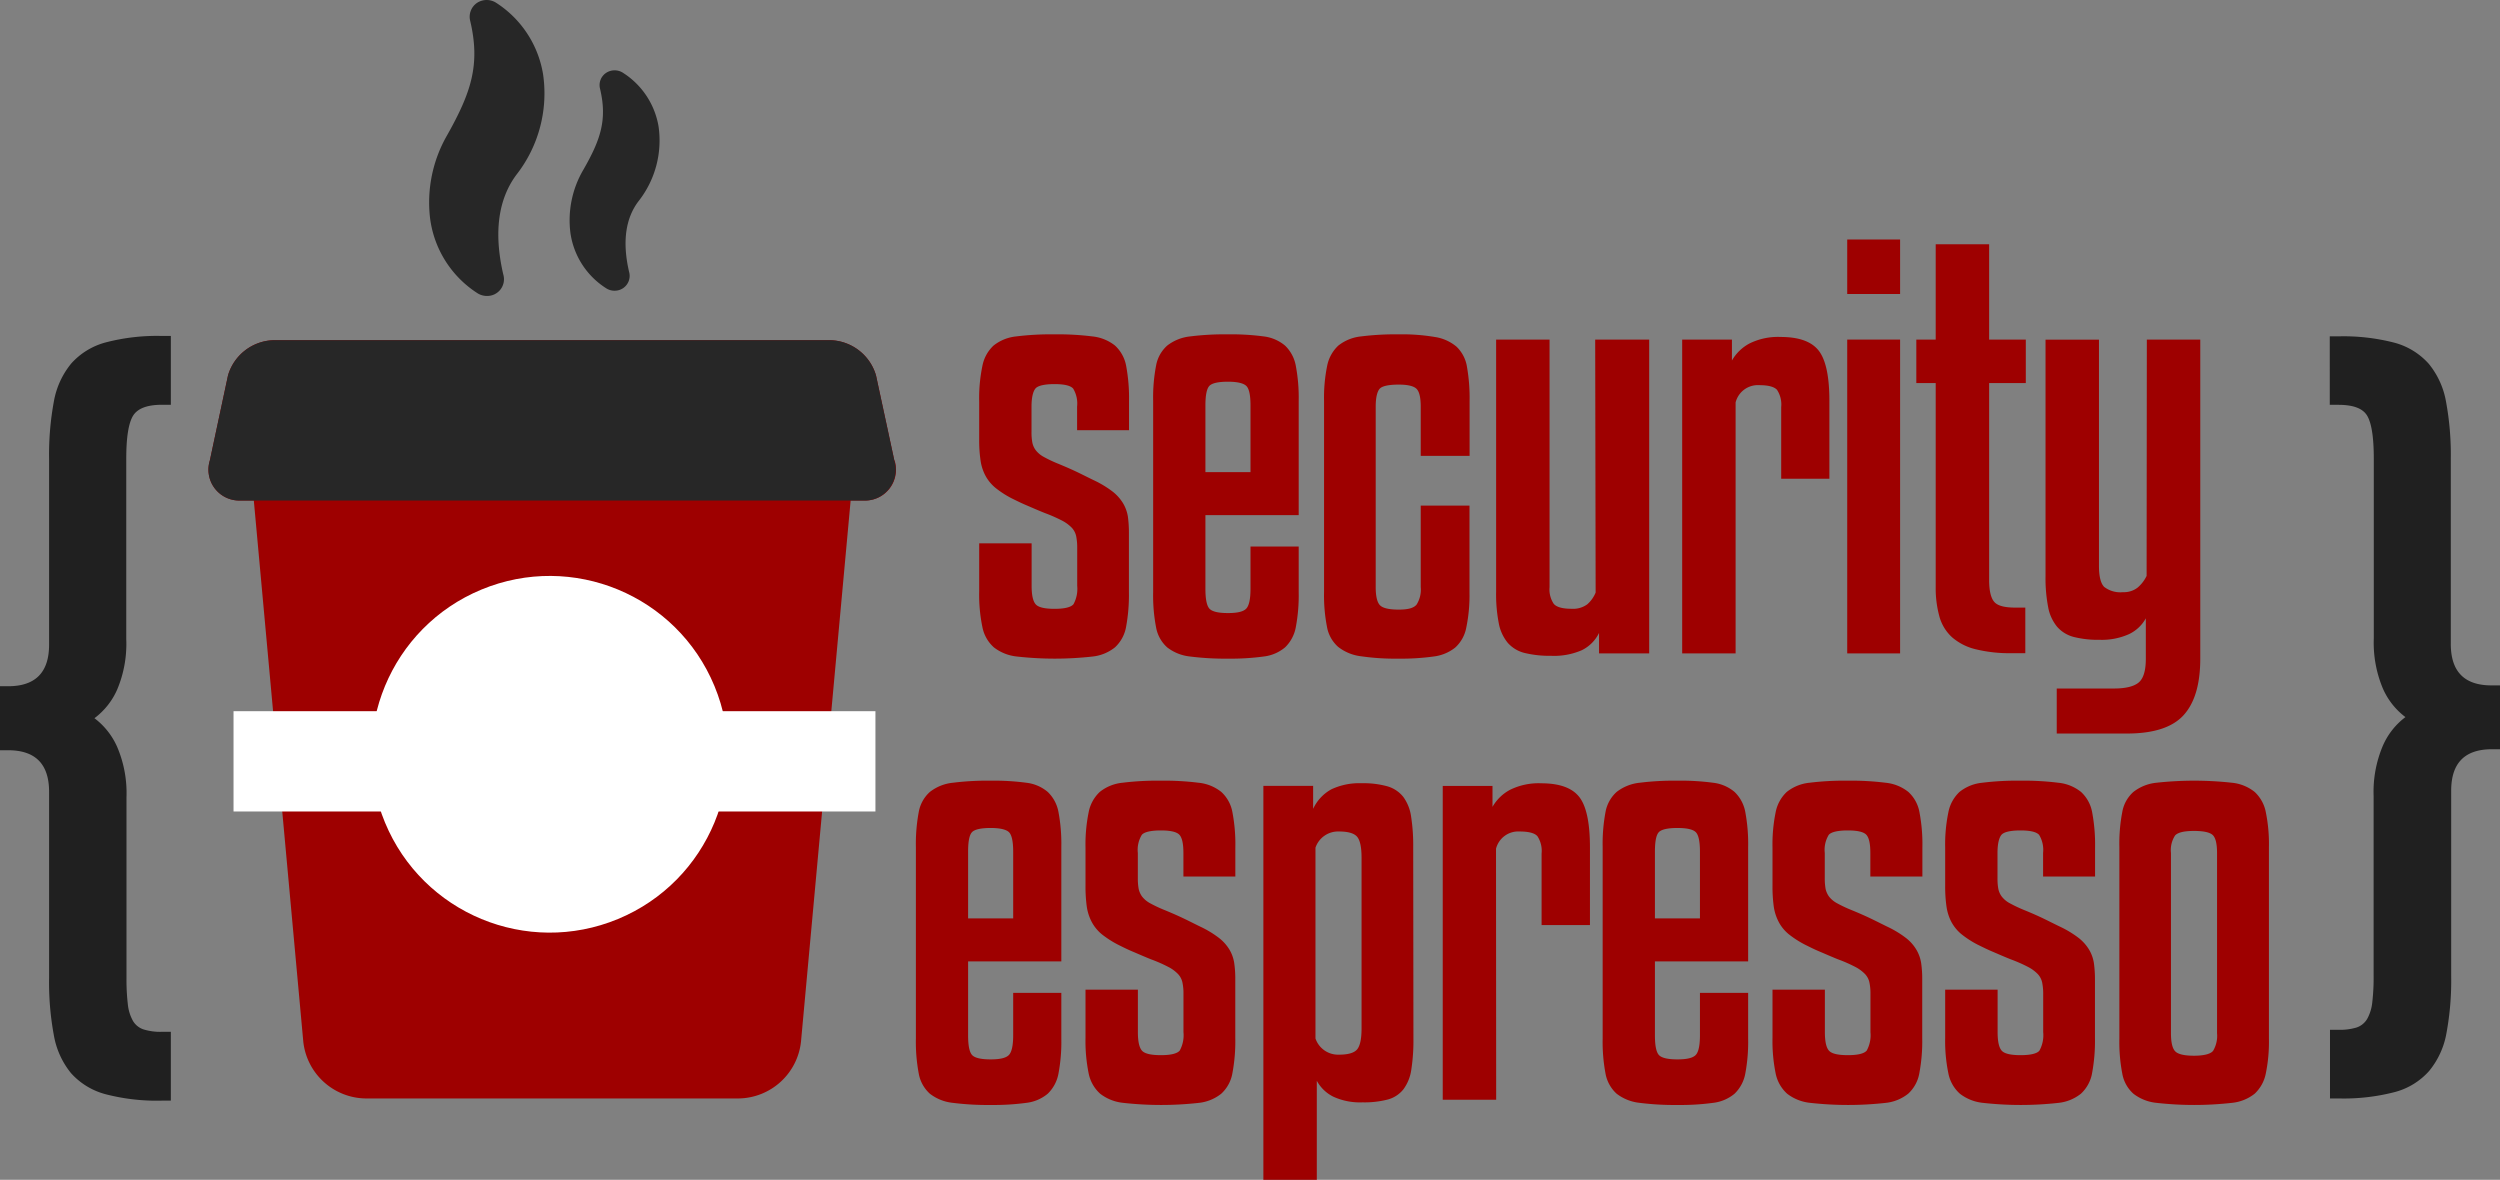
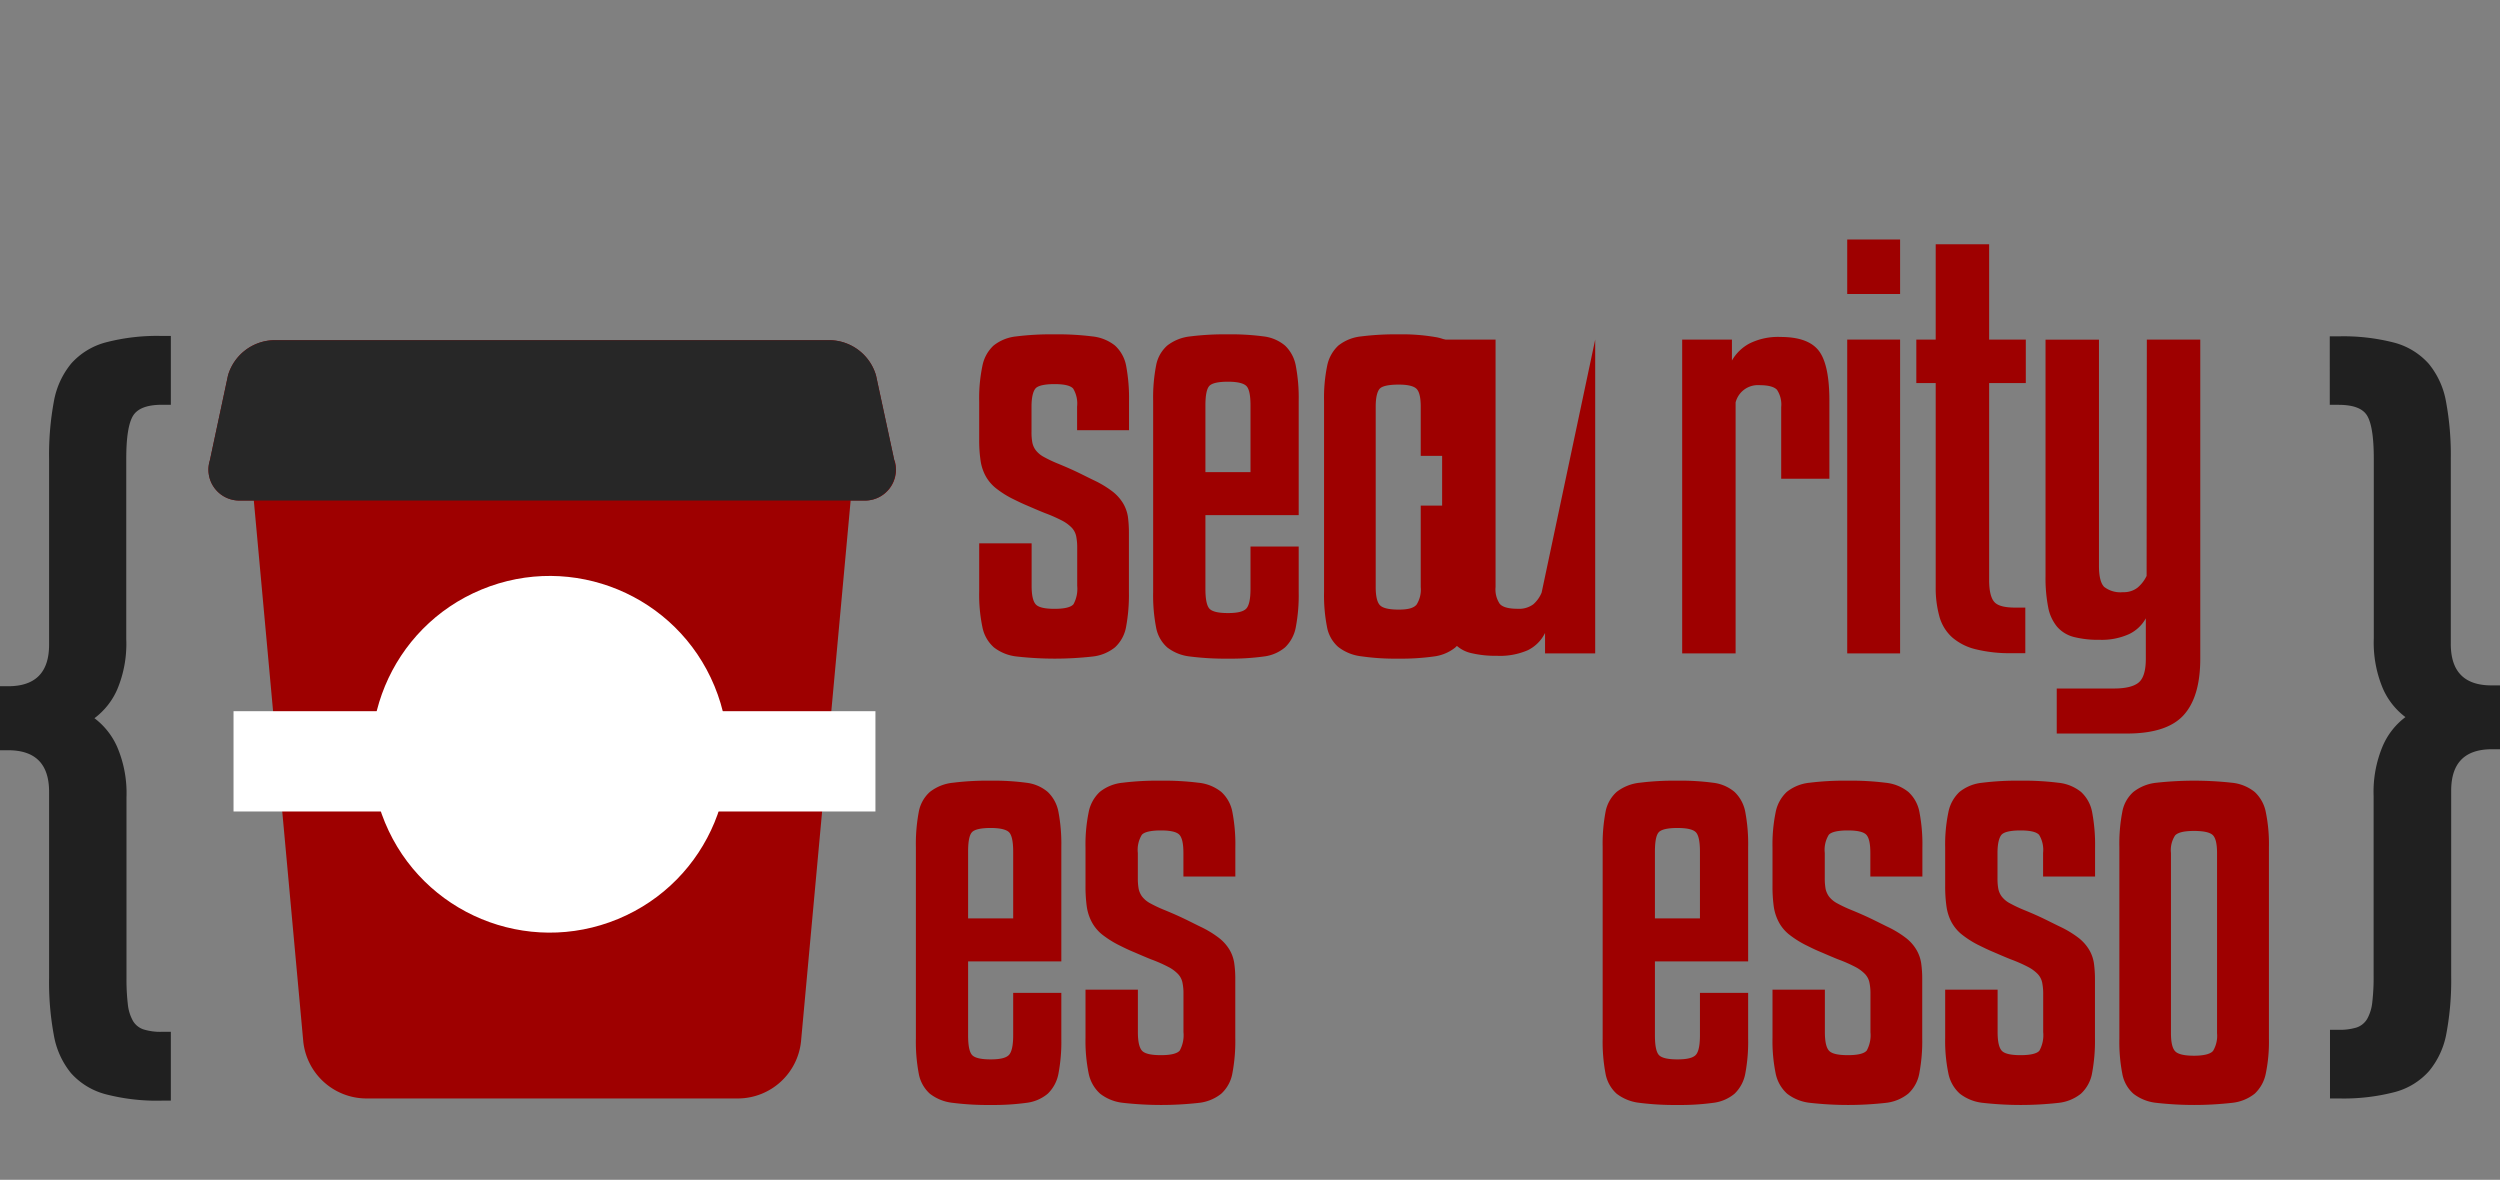
<svg xmlns="http://www.w3.org/2000/svg" xmlns:ns1="http://sodipodi.sourceforge.net/DTD/sodipodi-0.dtd" xmlns:ns2="http://www.inkscape.org/namespaces/inkscape" id="LOGO_v-final" viewBox="0 0 448.66 211.733" version="1.1" ns1:docname="logo.svg" width="448.66" height="211.733" ns2:version="0.92.4 5da689c313, 2019-01-14">
  <rect x="0" y="0" width="448.66" height="211.733" fill="#808080" stroke="none" />
  <ns1:namedview pagecolor="#ffffff" bordercolor="#666666" borderopacity="1" objecttolerance="10" gridtolerance="10" guidetolerance="10" ns2:pageopacity="0" ns2:pageshadow="2" ns2:window-width="2560" ns2:window-height="1440" id="namedview64" showgrid="false" ns2:zoom="3.0326797" ns2:cx="208.75511" ns2:cy="111.33863" ns2:window-x="0" ns2:window-y="0" ns2:window-maximized="0" ns2:current-layer="LOGO_v-final" />
  <defs id="defs4">
    <style id="style2">.cls-1,.cls-2{fill:#9e0000;}.cls-2,.cls-3{fill-rule:evenodd;}.cls-3{fill:#272727;}.cls-4{fill:#fff;}.cls-5{fill:#202020;}</style>
  </defs>
  <title id="title6">security-espresso</title>
  <g id="security_espresso" data-name="security espresso" transform="translate(-693.34,-387.637)">
    <path class="cls-1" d="m 886.64,464.84 v -4.23 a 5.17,5.17 0 0 0 -0.71,-3.24 c -0.47,-0.53 -1.58,-0.8 -3.34,-0.8 -1.76,0 -3,0.27 -3.43,0.8 -0.43,0.53 -0.7,1.61 -0.7,3.24 v 4.52 a 9.94,9.94 0 0 0 0.14,1.88 3.39,3.39 0 0 0 0.61,1.41 4.48,4.48 0 0 0 1.46,1.22 23.1,23.1 0 0 0 2.58,1.22 c 1.38,0.57 2.59,1.1 3.62,1.6 1.03,0.5 2,1 2.87,1.41 a 18.46,18.46 0 0 1 3.29,2 7.85,7.85 0 0 1 1.88,2.12 6.72,6.72 0 0 1 0.85,2.39 21.51,21.51 0 0 1 0.18,3 v 10.42 a 31.74,31.74 0 0 1 -0.51,6.35 6.57,6.57 0 0 1 -2,3.67 7.75,7.75 0 0 1 -4,1.64 60.94,60.94 0 0 1 -13.59,0 8.08,8.08 0 0 1 -4.13,-1.64 6.54,6.54 0 0 1 -2.07,-3.67 28.49,28.49 0 0 1 -0.57,-6.35 v -8.65 h 9.41 v 7.62 c 0,1.69 0.25,2.8 0.75,3.34 0.5,0.54 1.63,0.79 3.38,0.79 1.75,0 2.95,-0.28 3.39,-0.84 a 5.73,5.73 0 0 0 0.66,-3.29 v -6.87 a 10,10 0 0 0 -0.19,-2.06 3.22,3.22 0 0 0 -0.8,-1.51 6.87,6.87 0 0 0 -1.74,-1.27 28.23,28.23 0 0 0 -3.1,-1.36 c -1.26,-0.5 -2.37,-1 -3.34,-1.41 -0.97,-0.41 -1.83,-0.85 -2.59,-1.22 a 17.3,17.3 0 0 1 -2.91,-1.88 7.39,7.39 0 0 1 -1.79,-2.17 8.27,8.27 0 0 1 -0.89,-2.77 24.63,24.63 0 0 1 -0.24,-3.71 v -6.87 a 28.33,28.33 0 0 1 0.57,-6.34 6.73,6.73 0 0 1 2,-3.67 7.8,7.8 0 0 1 4.09,-1.65 50.58,50.58 0 0 1 6.86,-0.37 49.73,49.73 0 0 1 6.77,0.37 7.8,7.8 0 0 1 4.09,1.65 6.57,6.57 0 0 1 2,3.67 31.56,31.56 0 0 1 0.51,6.34 v 5.17 z" id="path8" ns2:connector-curvature="0" style="fill:#9e0000" />
    <path class="cls-1" d="m 909.67,480.08 v 13.25 c 0,1.82 0.24,3 0.71,3.53 0.47,0.53 1.58,0.8 3.33,0.8 1.75,0 2.79,-0.27 3.29,-0.8 0.5,-0.53 0.76,-1.71 0.76,-3.53 v -7.61 h 8.65 v 8.18 a 30.88,30.88 0 0 1 -0.52,6.3 6.7,6.7 0 0 1 -1.93,3.62 7.29,7.29 0 0 1 -3.85,1.64 43.74,43.74 0 0 1 -6.4,0.38 49.61,49.61 0 0 1 -6.77,-0.38 8.08,8.08 0 0 1 -4.13,-1.64 6.31,6.31 0 0 1 -2,-3.62 30.18,30.18 0 0 1 -0.52,-6.3 v -34.32 a 30.18,30.18 0 0 1 0.52,-6.3 6.28,6.28 0 0 1 2,-3.62 8.09,8.09 0 0 1 4.13,-1.65 49.83,49.83 0 0 1 6.77,-0.37 44,44 0 0 1 6.4,0.37 7.3,7.3 0 0 1 3.85,1.65 6.66,6.66 0 0 1 1.93,3.62 30.88,30.88 0 0 1 0.52,6.3 v 20.5 z m 0,-7.71 h 8.09 v -12 c 0,-1.82 -0.25,-3 -0.76,-3.48 -0.51,-0.48 -1.59,-0.75 -3.29,-0.75 -1.7,0 -2.86,0.25 -3.33,0.75 -0.47,0.5 -0.71,1.66 -0.71,3.48 z" id="path10" ns2:connector-curvature="0" style="fill:#9e0000" />
    <path class="cls-1" d="m 948.31,469.45 v -8.84 c 0,-1.63 -0.25,-2.69 -0.75,-3.19 -0.5,-0.5 -1.57,-0.76 -3.2,-0.76 -1.82,0 -3,0.26 -3.43,0.76 -0.43,0.5 -0.7,1.56 -0.7,3.19 V 493 q 0,2.44 0.75,3.24 c 0.5,0.53 1.63,0.8 3.38,0.8 1.75,0 2.7,-0.3 3.2,-0.89 a 5,5 0 0 0 0.75,-3.15 v -14.62 h 8.75 v 15.52 a 28.39,28.39 0 0 1 -0.57,6.34 6.44,6.44 0 0 1 -2,3.62 7.72,7.72 0 0 1 -3.9,1.6 42.14,42.14 0 0 1 -6.21,0.38 42.72,42.72 0 0 1 -6.81,-0.43 8.21,8.21 0 0 1 -4.09,-1.69 6.25,6.25 0 0 1 -2,-3.62 29.46,29.46 0 0 1 -0.52,-6.2 v -34.32 a 28.5,28.5 0 0 1 0.56,-6.3 6.75,6.75 0 0 1 2,-3.62 7.87,7.87 0 0 1 4.09,-1.65 49.83,49.83 0 0 1 6.77,-0.37 35.23,35.23 0 0 1 6.44,0.47 7.87,7.87 0 0 1 3.91,1.74 6.4,6.4 0 0 1 1.88,3.62 32.43,32.43 0 0 1 0.47,6.11 v 9.87 z" id="path12" ns2:connector-curvature="0" style="fill:#9e0000" />
-     <path class="cls-1" d="m 979.62,448.58 h 9.69 v 56.32 h -9 v -3.67 a 6.75,6.75 0 0 1 -3.1,3.1 12.51,12.51 0 0 1 -5.55,1 18.86,18.86 0 0 1 -4.75,-0.52 5.93,5.93 0 0 1 -3,-1.83 7.75,7.75 0 0 1 -1.6,-3.53 27.1,27.1 0 0 1 -0.47,-5.59 v -45.28 h 9.59 V 493 a 4.62,4.62 0 0 0 0.75,3 c 0.5,0.59 1.57,0.89 3.2,0.89 a 4.29,4.29 0 0 0 2.82,-0.8 5.64,5.64 0 0 0 1.5,-2.11 z" id="path14" ns2:connector-curvature="0" style="fill:#9e0000" />
+     <path class="cls-1" d="m 979.62,448.58 v 56.32 h -9 v -3.67 a 6.75,6.75 0 0 1 -3.1,3.1 12.51,12.51 0 0 1 -5.55,1 18.86,18.86 0 0 1 -4.75,-0.52 5.93,5.93 0 0 1 -3,-1.83 7.75,7.75 0 0 1 -1.6,-3.53 27.1,27.1 0 0 1 -0.47,-5.59 v -45.28 h 9.59 V 493 a 4.62,4.62 0 0 0 0.75,3 c 0.5,0.59 1.57,0.89 3.2,0.89 a 4.29,4.29 0 0 0 2.82,-0.8 5.64,5.64 0 0 0 1.5,-2.11 z" id="path14" ns2:connector-curvature="0" style="fill:#9e0000" />
    <path class="cls-1" d="m 1004.82,504.9 h -9.59 v -56.32 h 8.93 v 3.76 a 7.88,7.88 0 0 1 3.15,-3.06 11.52,11.52 0 0 1 5.59,-1.17 c 3.26,0 5.54,0.81 6.82,2.44 1.28,1.63 1.93,4.64 1.93,9 v 14 H 1013 v -12.84 a 4.8,4.8 0 0 0 -0.75,-3.11 c -0.51,-0.56 -1.57,-0.84 -3.2,-0.84 a 4.11,4.11 0 0 0 -4.23,3.1 z" id="path16" ns2:connector-curvature="0" style="fill:#9e0000" />
    <path class="cls-1" d="m 1034.34,440.4 h -9.49 v -9.78 h 9.49 z m 0,64.5 h -9.49 v -56.32 h 9.49 z" id="path18" ns2:connector-curvature="0" style="fill:#9e0000" />
    <path class="cls-1" d="m 1056.9,456.38 h -6.58 v 35.35 c 0,1.95 0.32,3.26 0.94,3.95 0.62,0.69 1.88,1 3.76,1 h 1.79 v 8.18 h -2.44 a 25.39,25.39 0 0 1 -6.49,-0.71 10,10 0 0 1 -4.23,-2.16 7.86,7.86 0 0 1 -2.26,-3.72 19.17,19.17 0 0 1 -0.66,-5.35 v -36.54 h -3.48 v -7.8 h 3.48 v -17.11 h 9.59 v 17.11 h 6.58 z" id="path20" ns2:connector-curvature="0" style="fill:#9e0000" />
    <path class="cls-1" d="m 1078.62,448.58 h 9.59 v 57.26 q 0,6.86 -3,10.15 -3,3.29 -10.16,3.29 h -12.6 v -8.08 h 10.25 c 2.13,0 3.62,-0.37 4.47,-1.09 0.85,-0.72 1.27,-2.14 1.27,-4.27 v -7.24 a 6.74,6.74 0 0 1 -3.06,2.86 11.91,11.91 0 0 1 -5.22,1 17.7,17.7 0 0 1 -4.65,-0.51 5.93,5.93 0 0 1 -3,-1.84 7.71,7.71 0 0 1 -1.6,-3.52 27.2,27.2 0 0 1 -0.47,-5.6 v -42.4 h 9.59 v 40.61 c 0,1.89 0.31,3.14 0.94,3.77 a 4.76,4.76 0 0 0 3.38,0.94 4,4 0 0 0 2.59,-0.8 6.33,6.33 0 0 0 1.64,-2.12 z" id="path22" ns2:connector-curvature="0" style="fill:#9e0000" />
    <path class="cls-1" d="m 867.08,560.17 v 13.26 c 0,1.82 0.23,3 0.7,3.53 0.47,0.53 1.59,0.8 3.34,0.8 1.75,0 2.79,-0.27 3.29,-0.8 0.5,-0.53 0.76,-1.71 0.76,-3.53 v -7.61 h 8.64 V 574 a 30.81,30.81 0 0 1 -0.51,6.29 6.69,6.69 0 0 1 -1.93,3.63 7.29,7.29 0 0 1 -3.85,1.64 43.93,43.93 0 0 1 -6.4,0.38 49.61,49.61 0 0 1 -6.77,-0.38 8.08,8.08 0 0 1 -4.13,-1.64 6.37,6.37 0 0 1 -2,-3.63 30.81,30.81 0 0 1 -0.51,-6.29 v -34.32 a 31,31 0 0 1 0.51,-6.3 6.31,6.31 0 0 1 2,-3.62 8,8 0 0 1 4.13,-1.65 49.83,49.83 0 0 1 6.77,-0.37 44.14,44.14 0 0 1 6.4,0.37 7.22,7.22 0 0 1 3.85,1.65 6.63,6.63 0 0 1 1.93,3.62 31,31 0 0 1 0.51,6.3 v 20.49 z m 0,-7.71 h 8.09 v -12 c 0,-1.82 -0.26,-3 -0.76,-3.48 -0.5,-0.48 -1.6,-0.75 -3.29,-0.75 -1.69,0 -2.87,0.25 -3.34,0.75 -0.47,0.5 -0.7,1.66 -0.7,3.48 z" id="path24" ns2:connector-curvature="0" style="fill:#9e0000" />
    <path class="cls-1" d="m 905.72,544.94 v -4.23 c 0,-1.63 -0.23,-2.71 -0.7,-3.24 -0.47,-0.53 -1.59,-0.8 -3.34,-0.8 -1.75,0 -3,0.27 -3.43,0.8 a 5.17,5.17 0 0 0 -0.71,3.24 v 4.52 a 10.94,10.94 0 0 0 0.14,1.88 3.67,3.67 0 0 0 0.61,1.41 4.58,4.58 0 0 0 1.46,1.22 24.28,24.28 0 0 0 2.59,1.22 c 1.37,0.56 2.58,1.1 3.62,1.6 1.04,0.5 2,1 2.86,1.41 a 18.1,18.1 0 0 1 3.29,2 7.73,7.73 0 0 1 1.89,2.12 6.7,6.7 0 0 1 0.84,2.39 19.94,19.94 0 0 1 0.19,3 v 10.42 a 30.91,30.91 0 0 1 -0.52,6.35 6.5,6.5 0 0 1 -2,3.67 7.75,7.75 0 0 1 -4,1.64 60.94,60.94 0 0 1 -13.59,0 8.08,8.08 0 0 1 -4.14,-1.64 6.66,6.66 0 0 1 -2.07,-3.67 29.19,29.19 0 0 1 -0.56,-6.35 v -8.65 h 9.4 v 7.62 c 0,1.69 0.25,2.8 0.75,3.34 0.5,0.54 1.63,0.79 3.39,0.79 1.76,0 2.94,-0.28 3.38,-0.84 a 5.73,5.73 0 0 0 0.66,-3.29 V 566 a 9.32,9.32 0 0 0 -0.19,-2.06 3.13,3.13 0 0 0 -0.8,-1.51 6.53,6.53 0 0 0 -1.74,-1.27 25.69,25.69 0 0 0 -3.1,-1.36 c -1.25,-0.5 -2.36,-1 -3.34,-1.41 -0.98,-0.41 -1.83,-0.85 -2.58,-1.22 a 17.85,17.85 0 0 1 -2.92,-1.88 7.36,7.36 0 0 1 -1.78,-2.17 8.51,8.51 0 0 1 -0.9,-2.77 26.17,26.17 0 0 1 -0.23,-3.71 v -6.87 a 29,29 0 0 1 0.56,-6.34 6.71,6.71 0 0 1 2,-3.67 7.71,7.71 0 0 1 4.08,-1.65 50.84,50.84 0 0 1 6.87,-0.37 49.83,49.83 0 0 1 6.77,0.37 7.75,7.75 0 0 1 4.09,1.65 6.47,6.47 0 0 1 2,3.67 30.74,30.74 0 0 1 0.52,6.34 v 5.17 z" id="path26" ns2:connector-curvature="0" style="fill:#9e0000" />
-     <path class="cls-1" d="m 947,574 a 34.31,34.31 0 0 1 -0.38,5.59 7.75,7.75 0 0 1 -1.41,3.53 5.37,5.37 0 0 1 -2.77,1.83 16.62,16.62 0 0 1 -4.56,0.52 11.49,11.49 0 0 1 -5.22,-1 6.84,6.84 0 0 1 -3,-2.87 v 17.77 h -9.59 v -70.7 H 929 v 4.13 a 7.69,7.69 0 0 1 3.29,-3.52 11.81,11.81 0 0 1 5.45,-1.08 15.87,15.87 0 0 1 4.61,0.56 5.65,5.65 0 0 1 2.82,1.88 7.75,7.75 0 0 1 1.41,3.53 33.54,33.54 0 0 1 0.38,5.5 z m -17.58,0 a 4.28,4.28 0 0 0 4.23,2.91 c 1.62,0 2.71,-0.31 3.24,-0.94 0.53,-0.63 0.8,-1.88 0.8,-3.76 v -30.65 c 0,-1.88 -0.27,-3.14 -0.8,-3.76 -0.53,-0.62 -1.62,-0.94 -3.24,-0.94 a 4.28,4.28 0 0 0 -4.23,2.91 z" id="path28" ns2:connector-curvature="0" style="fill:#9e0000" />
-     <path class="cls-1" d="m 961.85,585 h -9.59 v -56.32 h 8.93 v 3.76 a 7.88,7.88 0 0 1 3.15,-3.06 11.56,11.56 0 0 1 5.6,-1.17 q 4.89,0 6.81,2.44 1.92,2.44 1.93,9 v 14 H 970 v -12.84 a 4.8,4.8 0 0 0 -0.75,-3.11 c -0.5,-0.56 -1.57,-0.84 -3.2,-0.84 a 4.11,4.11 0 0 0 -4.23,3.1 z" id="path30" ns2:connector-curvature="0" style="fill:#9e0000" />
    <path class="cls-1" d="m 990.34,560.17 v 13.26 c 0,1.82 0.23,3 0.7,3.53 0.47,0.53 1.59,0.8 3.34,0.8 1.75,0 2.79,-0.27 3.29,-0.8 0.5,-0.53 0.75,-1.71 0.75,-3.53 v -7.61 h 8.65 V 574 a 30.81,30.81 0 0 1 -0.51,6.29 6.69,6.69 0 0 1 -1.93,3.63 7.33,7.33 0 0 1 -3.86,1.64 43.69,43.69 0 0 1 -6.39,0.38 49.61,49.61 0 0 1 -6.77,-0.38 8.16,8.16 0 0 1 -4.14,-1.64 6.42,6.42 0 0 1 -2,-3.63 30.81,30.81 0 0 1 -0.51,-6.29 v -34.32 a 31,31 0 0 1 0.51,-6.3 6.36,6.36 0 0 1 2,-3.62 8.07,8.07 0 0 1 4.14,-1.65 49.83,49.83 0 0 1 6.77,-0.37 43.9,43.9 0 0 1 6.39,0.37 7.26,7.26 0 0 1 3.86,1.65 6.63,6.63 0 0 1 1.93,3.62 31,31 0 0 1 0.51,6.3 v 20.49 z m 0,-7.71 h 8.08 v -12 q 0,-2.73 -0.75,-3.48 c -0.5,-0.5 -1.6,-0.75 -3.29,-0.75 -1.69,0 -2.87,0.25 -3.34,0.75 -0.47,0.5 -0.7,1.66 -0.7,3.48 z" id="path32" ns2:connector-curvature="0" style="fill:#9e0000" />
    <path class="cls-1" d="m 1029,544.94 v -4.23 c 0,-1.63 -0.23,-2.71 -0.7,-3.24 -0.47,-0.53 -1.59,-0.8 -3.34,-0.8 -1.75,0 -3,0.27 -3.43,0.8 a 5.17,5.17 0 0 0 -0.71,3.24 v 4.52 a 10.94,10.94 0 0 0 0.14,1.88 3.67,3.67 0 0 0 0.61,1.41 4.58,4.58 0 0 0 1.46,1.22 24.28,24.28 0 0 0 2.59,1.22 c 1.37,0.56 2.58,1.1 3.62,1.6 1.04,0.5 2,1 2.86,1.41 a 18.1,18.1 0 0 1 3.29,2 7.52,7.52 0 0 1 1.88,2.12 6.72,6.72 0 0 1 0.85,2.39 19.94,19.94 0 0 1 0.19,3 v 10.42 a 30.91,30.91 0 0 1 -0.52,6.35 6.5,6.5 0 0 1 -2,3.67 7.75,7.75 0 0 1 -4,1.64 60.85,60.85 0 0 1 -13.58,0 8.08,8.08 0 0 1 -4.14,-1.64 6.66,6.66 0 0 1 -2.07,-3.67 29.19,29.19 0 0 1 -0.56,-6.35 v -8.65 h 9.4 v 7.62 c 0,1.69 0.25,2.8 0.75,3.34 0.5,0.54 1.63,0.79 3.39,0.79 1.76,0 2.94,-0.28 3.38,-0.84 a 5.73,5.73 0 0 0 0.66,-3.29 V 566 a 9.32,9.32 0 0 0 -0.19,-2.06 3.13,3.13 0 0 0 -0.8,-1.51 6.7,6.7 0 0 0 -1.74,-1.27 25.69,25.69 0 0 0 -3.1,-1.36 c -1.25,-0.5 -2.36,-1 -3.34,-1.41 -0.98,-0.41 -1.83,-0.85 -2.58,-1.22 a 17.85,17.85 0 0 1 -2.92,-1.88 7.2,7.2 0 0 1 -1.78,-2.17 8.51,8.51 0 0 1 -0.9,-2.77 26.17,26.17 0 0 1 -0.23,-3.71 v -6.87 a 29,29 0 0 1 0.56,-6.34 6.76,6.76 0 0 1 2,-3.67 7.78,7.78 0 0 1 4.09,-1.65 50.84,50.84 0 0 1 6.87,-0.37 49.83,49.83 0 0 1 6.77,0.37 7.75,7.75 0 0 1 4.09,1.65 6.47,6.47 0 0 1 2,3.67 30.74,30.74 0 0 1 0.52,6.34 v 5.17 z" id="path34" ns2:connector-curvature="0" style="fill:#9e0000" />
    <path class="cls-1" d="m 1060,544.94 v -4.23 a 5.17,5.17 0 0 0 -0.71,-3.24 c -0.47,-0.53 -1.58,-0.8 -3.34,-0.8 -1.76,0 -3,0.27 -3.43,0.8 -0.43,0.53 -0.7,1.61 -0.7,3.24 v 4.52 a 10,10 0 0 0 0.14,1.88 3.39,3.39 0 0 0 0.61,1.41 4.48,4.48 0 0 0 1.46,1.22 25,25 0 0 0 2.58,1.22 c 1.38,0.56 2.59,1.1 3.62,1.6 1.03,0.5 2,1 2.87,1.41 a 18.46,18.46 0 0 1 3.29,2 7.85,7.85 0 0 1 1.88,2.12 6.72,6.72 0 0 1 0.85,2.39 21.38,21.38 0 0 1 0.19,3 v 10.42 a 31.63,31.63 0 0 1 -0.52,6.35 6.57,6.57 0 0 1 -2,3.67 7.75,7.75 0 0 1 -4,1.64 60.94,60.94 0 0 1 -13.59,0 8.08,8.08 0 0 1 -4.13,-1.64 6.6,6.6 0 0 1 -2.07,-3.67 28.49,28.49 0 0 1 -0.57,-6.35 v -8.65 h 9.41 v 7.62 c 0,1.69 0.25,2.8 0.75,3.34 0.5,0.54 1.63,0.79 3.38,0.79 1.75,0 3,-0.28 3.39,-0.84 a 5.73,5.73 0 0 0 0.66,-3.29 V 566 a 10,10 0 0 0 -0.19,-2.06 3.22,3.22 0 0 0 -0.8,-1.51 6.87,6.87 0 0 0 -1.74,-1.27 26.43,26.43 0 0 0 -3.1,-1.36 c -1.26,-0.5 -2.37,-1 -3.34,-1.41 -0.97,-0.41 -1.83,-0.85 -2.59,-1.22 a 17.3,17.3 0 0 1 -2.91,-1.88 7.39,7.39 0 0 1 -1.79,-2.17 8.51,8.51 0 0 1 -0.89,-2.77 24.63,24.63 0 0 1 -0.24,-3.71 v -6.87 a 28.33,28.33 0 0 1 0.57,-6.34 6.76,6.76 0 0 1 2,-3.67 7.72,7.72 0 0 1 4.09,-1.65 50.58,50.58 0 0 1 6.86,-0.37 49.73,49.73 0 0 1 6.77,0.37 7.72,7.72 0 0 1 4.09,1.65 6.54,6.54 0 0 1 2,3.67 31.45,31.45 0 0 1 0.52,6.34 v 5.17 z" id="path36" ns2:connector-curvature="0" style="fill:#9e0000" />
    <path class="cls-1" d="m 1100.53,574 a 28.34,28.34 0 0 1 -0.56,6.29 6.73,6.73 0 0 1 -2,3.63 7.79,7.79 0 0 1 -4.09,1.64 60.41,60.41 0 0 1 -13.53,0 8.08,8.08 0 0 1 -4.14,-1.64 6.31,6.31 0 0 1 -2,-3.63 30,30 0 0 1 -0.52,-6.29 v -34.32 a 30.18,30.18 0 0 1 0.52,-6.3 6.25,6.25 0 0 1 2,-3.62 8,8 0 0 1 4.14,-1.65 62,62 0 0 1 13.53,0 7.72,7.72 0 0 1 4.09,1.65 6.66,6.66 0 0 1 2,3.62 28.5,28.5 0 0 1 0.56,6.3 z m -9.31,-33.29 c 0,-1.63 -0.25,-2.69 -0.75,-3.19 -0.5,-0.5 -1.63,-0.76 -3.39,-0.76 -1.76,0 -2.88,0.27 -3.38,0.8 a 4.78,4.78 0 0 0 -0.75,3.15 v 32.35 q 0,2.45 0.75,3.24 c 0.5,0.53 1.63,0.8 3.38,0.8 1.75,0 3,-0.3 3.44,-0.89 a 5.26,5.26 0 0 0 0.7,-3.15 z" id="path38" ns2:connector-curvature="0" style="fill:#9e0000" />
  </g>
  <g id="icon" transform="translate(-693.34,-387.637)">
    <g id="Forma_1_copy_5" data-name="Forma 1 copy 5">
      <path class="cls-2" d="M 853.84,470.27 850.55,455 a 8.79,8.79 0 0 0 -8.18,-6.31 H 742.44 A 8.79,8.79 0 0 0 734.26,455 L 731,470.27 a 5.54,5.54 0 0 0 5.55,7.19 h 2.34 l 8.88,97.12 a 11.42,11.42 0 0 0 11.16,10.19 h 67 a 11.42,11.42 0 0 0 11.16,-10.19 L 846,477.46 h 2.34 a 5.54,5.54 0 0 0 5.55,-7.19 z" id="path41" ns2:connector-curvature="0" style="fill:#9e0000;fill-rule:evenodd" />
    </g>
    <g id="Forma_1_copy_8" data-name="Forma 1 copy 8">
      <path class="cls-3" d="M 853.84,470.27 850.55,455 a 8.79,8.79 0 0 0 -8.18,-6.31 H 742.44 A 8.79,8.79 0 0 0 734.26,455 L 731,470.27 a 5.54,5.54 0 0 0 5.55,7.19 h 111.74 a 5.54,5.54 0 0 0 5.55,-7.19 z" id="path44" ns2:connector-curvature="0" style="fill:#272727;fill-rule:evenodd" />
    </g>
    <g id="Forma_1_copy_6" data-name="Forma 1 copy 6">
-       <path class="cls-3" d="m 782.4,388.15 a 3.14,3.14 0 0 0 -3.44,0 3,3 0 0 0 -1.25,3.18 c 1.88,7.91 0.17,12.92 -4.1,20.53 a 24.15,24.15 0 0 0 -3.08,15 18.83,18.83 0 0 0 8.47,13.38 3.15,3.15 0 0 0 1.72,0.51 v 0 a 3,3 0 0 0 2.94,-3.86 c -1.74,-7.52 -0.92,-13.57 2.44,-18 a 23.7,23.7 0 0 0 4.7,-17.94 18.86,18.86 0 0 0 -8.4,-12.8 z m 29.13,22.2 a 14.2,14.2 0 0 0 -6.36,-9.63 2.77,2.77 0 0 0 -3.06,0 2.63,2.63 0 0 0 -1.1,2.78 c 1.35,5.62 0.12,9.2 -3,14.64 a 17.9,17.9 0 0 0 -2.31,11.22 14.09,14.09 0 0 0 6.41,10 2.73,2.73 0 0 0 1.52,0.45 v 0 a 2.67,2.67 0 0 0 2.71,-2.65 2.62,2.62 0 0 0 -0.1,-0.73 c -1.24,-5.34 -0.66,-9.62 1.72,-12.72 a 17.6,17.6 0 0 0 3.57,-13.36 z" id="path47" ns2:connector-curvature="0" style="fill:#272727;fill-rule:evenodd" />
-     </g>
+       </g>
    <g id="Rectangle_1" data-name="Rectangle 1">
      <rect class="cls-4" x="735.25" y="515.27" width="115.2" height="18" id="rect50" style="fill:#ffffff" />
    </g>
    <g id="Ellipse_2" data-name="Ellipse 2">
      <circle class="cls-4" cx="792" cy="523" r="32" transform="rotate(-22.5,792.007,523.012)" id="circle53" style="fill:#ffffff" />
    </g>
  </g>
  <g id="_" data-name="{" transform="translate(-693.34,-387.637)">
    <path class="cls-5" d="m 714.39,511.34 a 12.87,12.87 0 0 1 -4.1,5.19 13,13 0 0 1 4.1,5.2 21.11,21.11 0 0 1 1.65,9 v 32.41 a 38.65,38.65 0 0 0 0.24,4.71 7.7,7.7 0 0 0 0.92,3 3.47,3.47 0 0 0 1.9,1.53 10.1,10.1 0 0 0 3.3,0.43 h 1.6 v 12.35 h -1.6 A 36.35,36.35 0 0 1 712.25,584 12.66,12.66 0 0 1 706.07,580.21 14.74,14.74 0 0 1 703,573.4 52,52 0 0 1 702.15,563.13 v -33.39 q 0,-7.46 -7.34,-7.46 h -1.47 v -11.49 h 1.47 q 7.34,0 7.34,-7.46 v -33.39 a 52.31,52.31 0 0 1 0.85,-10.21 14.73,14.73 0 0 1 3.12,-6.85 12.66,12.66 0 0 1 6.18,-3.79 36.35,36.35 0 0 1 10.15,-1.16 H 724 v 12.35 h -1.6 q -4,0 -5.2,2 -1.2,2 -1.2,7.66 v 32.41 a 21.11,21.11 0 0 1 -1.61,8.99 z" id="path57" ns2:connector-curvature="0" style="fill:#202020" />
  </g>
  <g id="_2" data-name="{" transform="translate(-693.34,-387.637)">
    <path class="cls-5" d="m 1119.35,502.22 v -32.31 c 0,-3.73 -0.39,-6.28 -1.16,-7.62 -0.77,-1.34 -2.49,-2 -5.16,-2 h -1.58 V 448 h 1.55 a 36.41,36.41 0 0 1 10.09,1.15 12.64,12.64 0 0 1 6.13,3.78 14.73,14.73 0 0 1 3.1,6.83 52.05,52.05 0 0 1 0.85,10.18 v 33.26 q 0,7.44 7.3,7.44 h 1.53 v 11.46 h -1.46 q -7.3,0 -7.3,7.44 v 33.28 a 51.79,51.79 0 0 1 -0.85,10.24 14.65,14.65 0 0 1 -3.1,6.77 12.49,12.49 0 0 1 -6.13,3.78 36.36,36.36 0 0 1 -10.09,1.16 h -1.58 v -12.32 h 1.51 a 10.33,10.33 0 0 0 3.28,-0.42 3.51,3.51 0 0 0 1.88,-1.53 7.7,7.7 0 0 0 0.92,-3 38.18,38.18 0 0 0 0.24,-4.69 v -32.3 a 21.13,21.13 0 0 1 1.64,-9 12.78,12.78 0 0 1 4.07,-5.18 12.85,12.85 0 0 1 -4.07,-5.18 21.18,21.18 0 0 1 -1.61,-8.93 z" id="path60" ns2:connector-curvature="0" style="fill:#202020" />
  </g>
</svg>